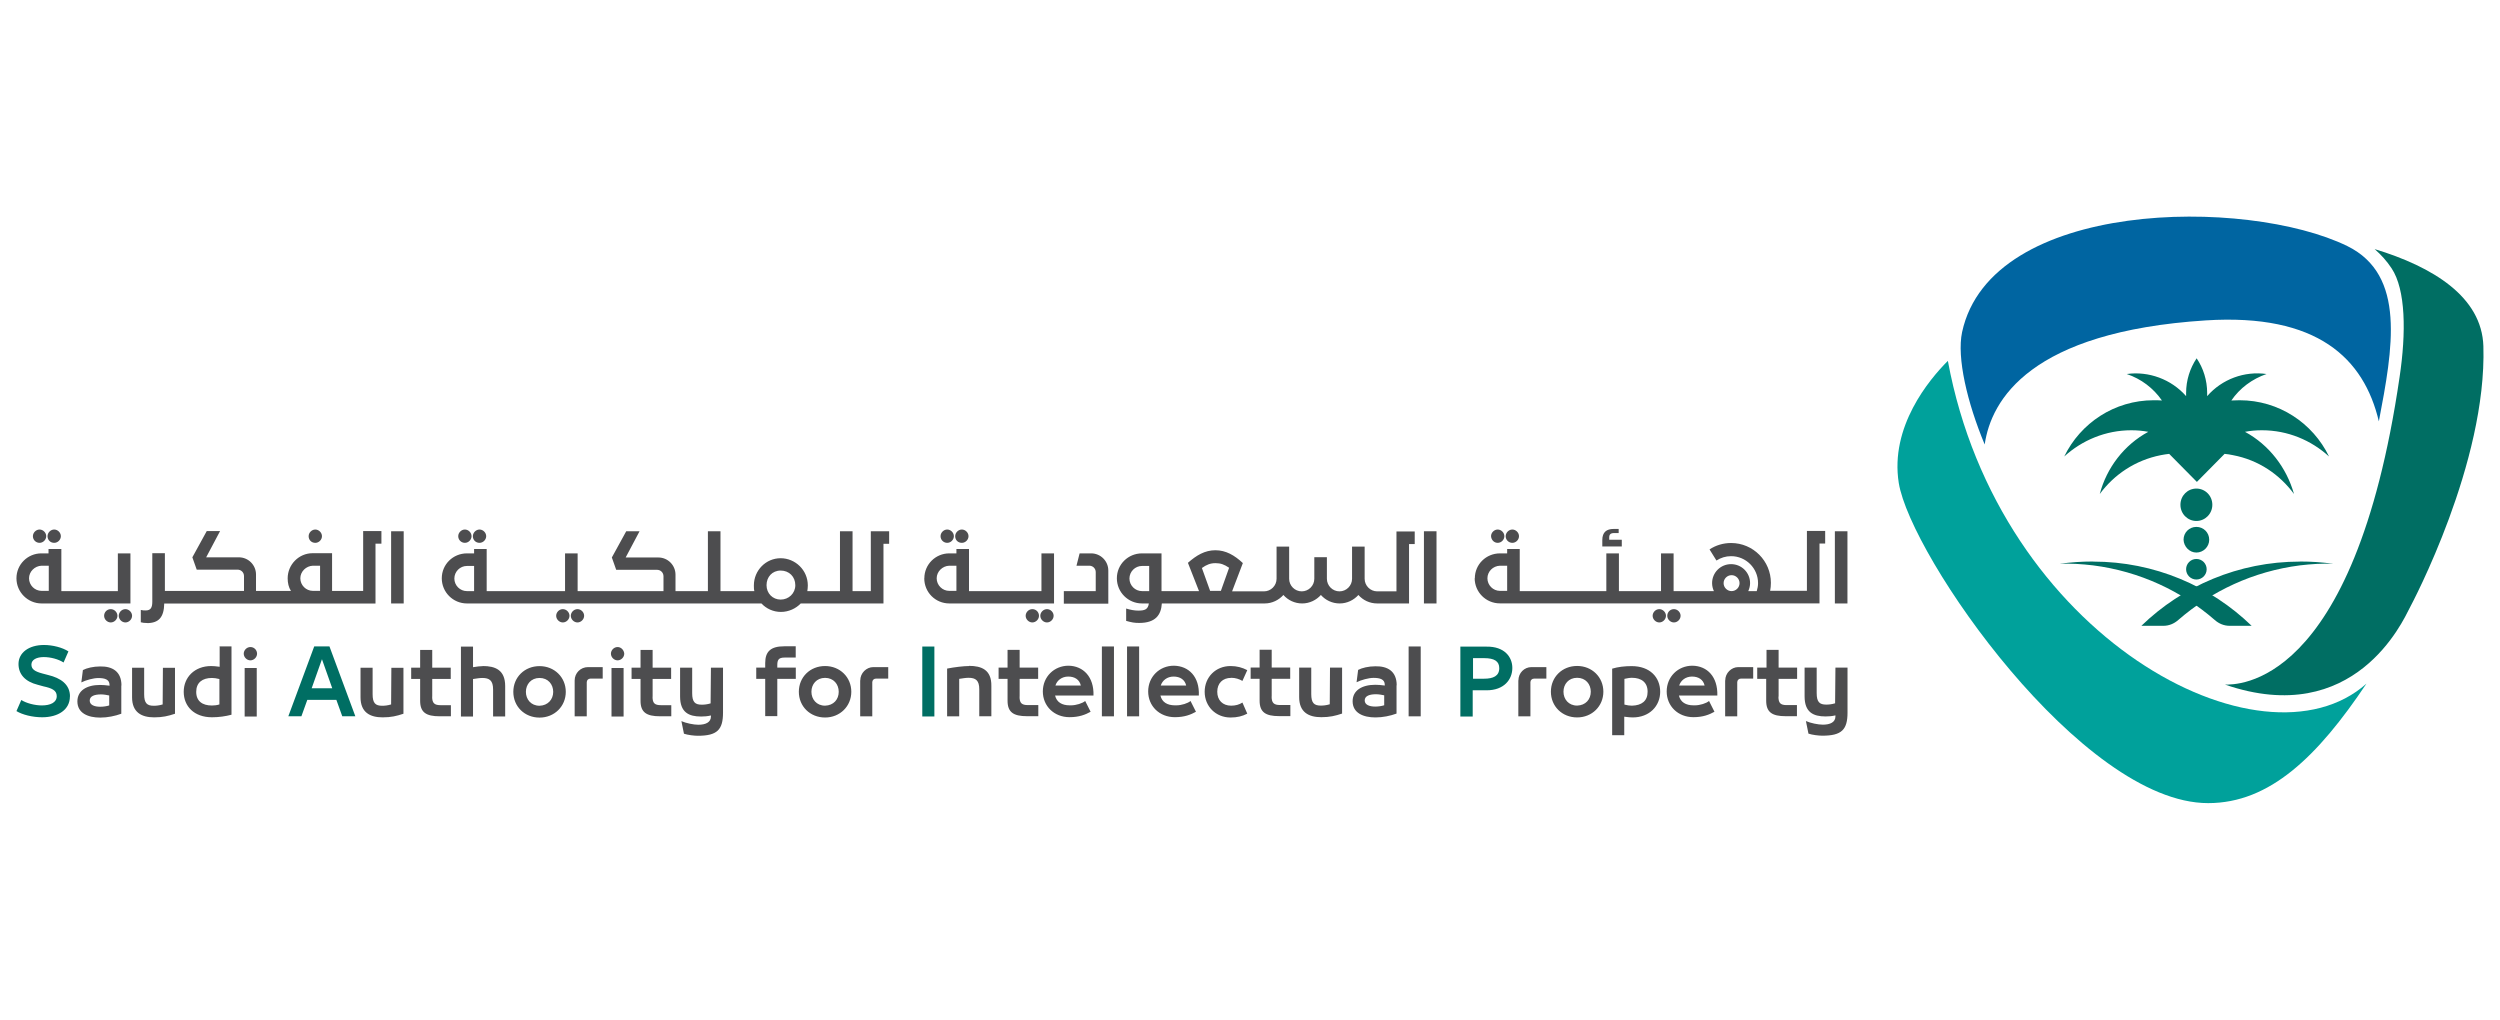
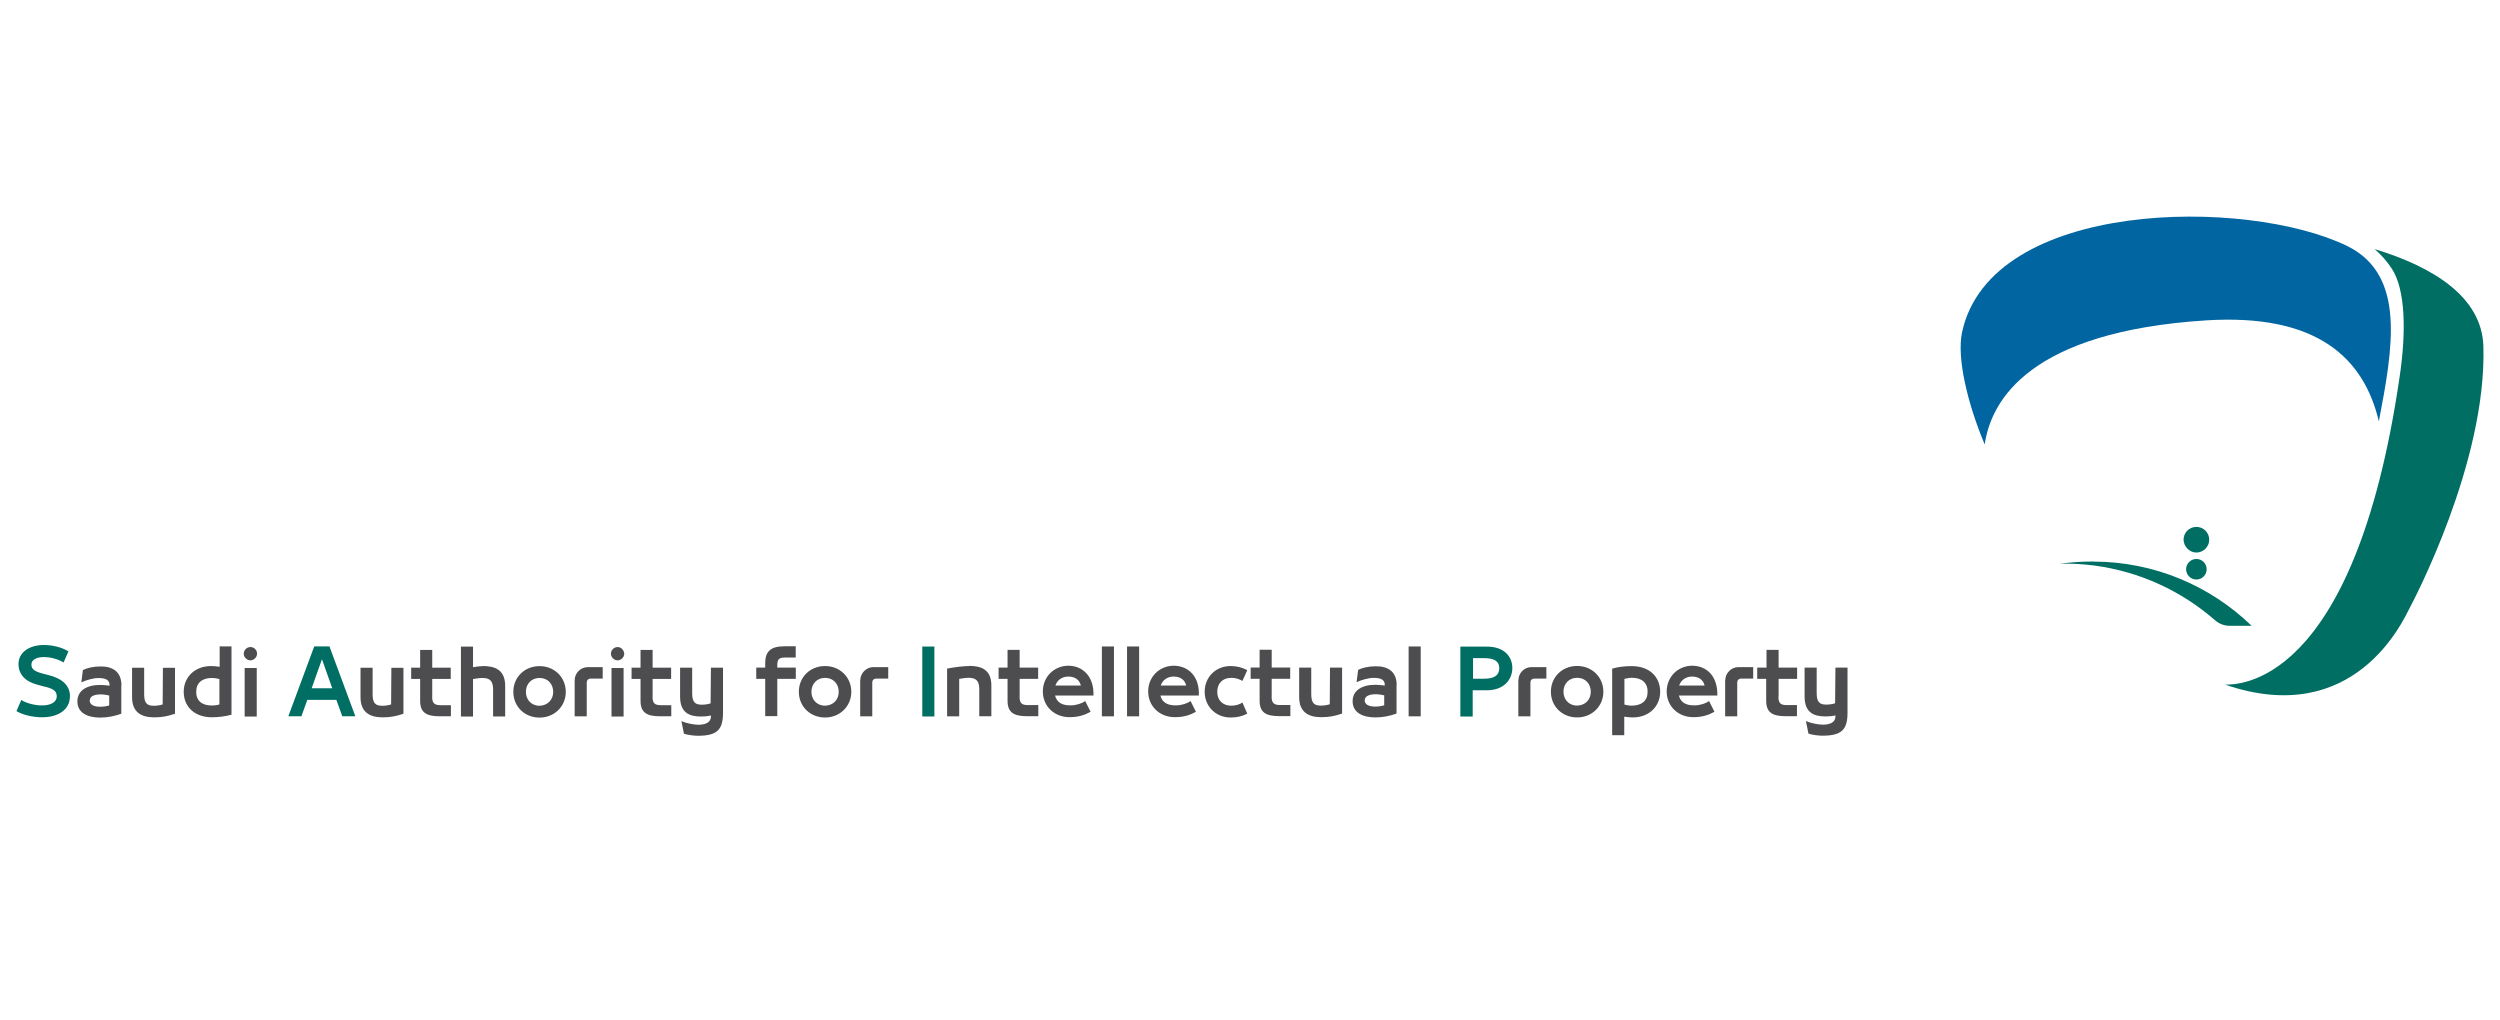
<svg xmlns="http://www.w3.org/2000/svg" id="Layer_1" data-name="Layer 1" viewBox="0 0 304 124">
  <defs>
    <style>
      .cls-1 {
        fill: #4d4d4f;
      }

      .cls-1, .cls-2, .cls-3, .cls-4 {
        stroke-width: 0px;
      }

      .cls-2 {
        fill: #00a19b;
      }

      .cls-3 {
        fill: #0065a1;
      }

      .cls-4 {
        fill: #006e63;
      }
    </style>
  </defs>
-   <path class="cls-1" d="m47.56,73.38h1.53v-8.78h-1.53v8.78Zm58.34-8.78h2.22v1.53h-.69v7.25h-10.06c-.59.62-1.47,1.03-2.41,1.03s-1.78-.4-2.37-1.03h-35.81c-1.69,0-3.06-1.37-3.06-3.06s1.37-3.03,3.06-3.03h.87v-.53h1.53v5.12h9.53v-4.59h1.53v4.59h10.44v-1.81c0-.44-.35-.78-.78-.78h-4.97l-.53-1.5,1.75-3.19h1.62l-1.69,3.19h3.97c1.16,0,2.09.94,2.09,2.09v2h3.94v-7.28h1.53v7.28h4.12c-.06-.22-.06-.44-.06-.69,0-1.84,1.47-3.31,3.25-3.31s3.31,1.44,3.31,3.31c0,.25-.03.47-.06.69h3.97v-7.28h1.53v7.28h2.22v-7.27h0Zm-48.25,4.22h-.87c-.84,0-1.53.69-1.53,1.53s.69,1.53,1.53,1.53h.87v-3.06Zm39.06,2.34c0-1.03-.75-1.78-1.78-1.78s-1.72.78-1.72,1.78.75,1.75,1.72,1.75,1.78-.75,1.78-1.75Zm15.69-.84c0-1.69,1.37-3.03,3.03-3.03h.87v-.53h1.53v5.12h8.81v-4.59h1.53v6.09h-12.72c-1.72,0-3.06-1.37-3.06-3.06Zm1.5,0c0,.84.69,1.53,1.53,1.53h.87v-3.06h-.87c-.84.03-1.53.72-1.53,1.53Zm59.25,3.06h1.53v-8.78h-1.53v8.78Zm24.03-7.75h-1.5v-.28c0-.35.16-.53.59-.53h.56v-.5h-.62c-.84,0-1.37.38-1.37,1.35v.78h2.37v-.81h-.03Zm-17.84,4.69c0-1.69,1.37-3.03,3.06-3.03h.87v-.53h1.53v5.12h10.53v-4.59h1.53v4.59h5.12v-4.59h1.53v4.59h4.9c-.13-.28-.22-.62-.22-.97,0-1.28,1.03-2.31,2.31-2.31s2.31,1.03,2.31,2.31c0,.35-.09.66-.22.97h1.03c.09-.31.16-.62.16-.97,0-1.81-1.47-3.28-3.28-3.28-.66,0-1.25.19-1.78.53l-.84-1.35c.75-.5,1.66-.78,2.62-.78,2.69,0,4.84,2.19,4.84,4.84,0,.35-.03.66-.09.97h4.47v-7.28h2.22v1.53h-.69v7.28h-38.87c-1.69,0-3.06-1.37-3.06-3.06Zm30.25.59c0,.53.44.97.97.97s.97-.44.97-.97-.44-.97-.97-.97-.97.44-.97.97Zm-28.72-.59c0,.84.69,1.53,1.53,1.53h.87v-3.06h-.87c-.87.03-1.53.72-1.53,1.53Zm42.25-5.72v8.78h1.53v-8.78h-1.53ZM12.66,74.88c0,.44.38.81.81.81s.81-.38.81-.81-.38-.81-.81-.81c-.47,0-.81.38-.81.81Zm2.59-.81c-.44,0-.81.38-.81.81s.38.81.81.81.81-.38.81-.81-.38-.81-.81-.81Zm23.09-8.06c.44,0,.81-.38.81-.81s-.38-.81-.81-.81-.81.38-.81.81c0,.47.35.81.81.81Zm30.1,8.06c-.44,0-.81.38-.81.81s.38.81.81.81.81-.38.81-.81-.38-.81-.81-.81Zm2.59.81c0-.44-.38-.81-.81-.81s-.81.38-.81.81.38.81.81.81.81-.38.81-.81Zm111.09-8.87c.44,0,.81-.38.81-.81s-.38-.81-.81-.81-.81.38-.81.81c.03.47.38.81.81.81Zm1.78,0c.44,0,.81-.38.81-.81s-.38-.81-.81-.81-.81.38-.81.81c0,.47.38.81.81.81Zm-58.37,8.06c-.44,0-.81.38-.81.81s.38.81.81.81.81-.38.81-.81c0-.44-.35-.81-.81-.81Zm2.59.81c0-.44-.38-.81-.81-.81s-.81.38-.81.81.38.81.81.81.81-.38.81-.81Zm73.65-.81c-.44,0-.81.38-.81.81s.38.81.81.81.81-.38.81-.81-.38-.81-.81-.81Zm.97.81c0,.44.38.81.81.81s.81-.38.81-.81-.38-.81-.81-.81c-.47,0-.81.38-.81.81Zm-87.56-8.87c.44,0,.81-.38.81-.81s-.38-.81-.81-.81-.81.38-.81.81c0,.47.38.81.81.81Zm1.78,0c.44,0,.81-.38.81-.81s-.38-.81-.81-.81-.81.38-.81.81c0,.47.34.81.81.81Zm17.81,3.37c0-1.16-.94-2.09-2.09-2.09h-1.4l-.38,1.5h1.56c.44,0,.78.35.78.78v2.31h-3.88v1.53h5.41v-4.03h0Zm-78.24-3.37c.44,0,.81-.38.81-.81s-.38-.81-.81-.81-.81.38-.81.81c0,.47.38.81.81.81Zm1.78,0c.44,0,.81-.38.81-.81s-.38-.81-.81-.81-.81.38-.81.81c0,.47.35.81.81.81Zm-53.5,0c.44,0,.81-.38.81-.81s-.38-.81-.81-.81-.81.38-.81.81c0,.47.38.81.81.81Zm1.78,0c.44,0,.81-.38.81-.81s-.38-.81-.81-.81-.81.38-.81.81c0,.47.35.81.81.81Zm-4.59,4.31c0-1.69,1.37-3.03,3.03-3.03h.87v-.53h1.56v5.12h6.87v-4.59h1.53v6.09H5.06c-1.68,0-3.06-1.37-3.06-3.06Zm1.53,0c0,.84.69,1.53,1.53,1.53h.87v-3.06h-.87c-.84.03-1.53.72-1.53,1.53Zm14.37,5.44c-.28,0-.59-.03-.78-.09v-1.5c.22.06.4.06.59.06.59,0,.81-.31.81-1.06v-5.9h1.53v4.59h9.62v-1.81c0-.44-.35-.78-.78-.78h-4.97l-.53-1.5,1.75-3.19h1.62l-1.69,3.19h3.97c1.16,0,2.09.94,2.09,2.09v2h4.25c-.28-.44-.4-.97-.4-1.53,0-1.69,1.37-3.06,3.03-3.06h2.37v4.59h3.78v-7.28h2.22v1.53h-.72v7.28h-25.69c-.03,1.66-.66,2.38-2.1,2.38Zm18.62-5.44c0,.84.69,1.53,1.53,1.53h.87v-3.06h-.87c-.84.03-1.53.72-1.53,1.53Zm103.19,3.06h-.84c-1.69,0-3.06-1.37-3.06-3.06s1.37-3.03,3.06-3.03h2.37v4.59h4.56l-1.35-3.44c1.03-.91,2.06-1.53,3.34-1.53s2.34.62,3.34,1.56l-1.31,3.44h3.88c.84,0,1.53-.69,1.53-1.53v-3.91h1.53v3.91c0,.84.69,1.53,1.53,1.53s1.53-.69,1.53-1.53v-2.62h1.53v2.62c0,.84.69,1.53,1.53,1.53s1.53-.69,1.53-1.53v-3.91h1.53v3.91c0,.84.69,1.53,1.53,1.53h2.34v-7.28h2.22v1.53h-.69v7.22h-3.88c-.91,0-1.72-.4-2.28-1.03-.56.62-1.37,1.03-2.28,1.03s-1.72-.4-2.28-1.03c-.56.62-1.37,1.03-2.28,1.03s-1.72-.4-2.28-1.03c-.56.62-1.37,1.03-2.28,1.03h-12.5c-.09,1.44-.81,2.37-2.75,2.37-.59,0-.91-.06-1.59-.25v-1.5c.53.16,1,.25,1.47.25.76,0,1.19-.12,1.29-.87Zm6.44-4.31l1,2.78h1.31l1-2.81c-.59-.4-1.03-.56-1.66-.56-.62,0-1.09.19-1.65.59Zm-6.41,2.81v-3.06h-.87c-.84,0-1.53.69-1.53,1.53s.69,1.53,1.53,1.53h.87Z" />
  <path class="cls-1" d="m14.75,83.35v3.44c-.75.28-1.69.47-2.56.47-1.47,0-2.78-.53-2.78-1.97,0-1.31,1.13-2,2.75-2,.31,0,.72.03,1.16.09v-.09c0-.66-.56-.84-1.37-.84-.59,0-1.5.25-2.06.53l.19-1.5c.47-.25,1.28-.44,2.09-.44,1.47-.03,2.6.59,2.6,2.32Zm-1.47,1.22c-.28-.06-.66-.13-1-.13-.75,0-1.37.19-1.37.75,0,.53.56.75,1.28.75.38,0,.78-.06,1.09-.16v-1.22Zm6.5,1.09c-.44.13-.78.16-1.09.16-.81,0-1.16-.31-1.16-1.4v-3.22h-1.47v3.59c0,1.84,1.16,2.44,2.69,2.44,1.03,0,1.69-.16,2.53-.44v-5.59h-1.47l-.03,4.47h0Zm6.9-7.06h1.47v8.31c-.72.19-1.53.31-2.37.31-2.19,0-3.44-1.35-3.44-3.1s1.31-3.13,3.34-3.13c.25,0,.62.03,1.03.09v-2.5h-.03Zm0,3.97c-.35-.09-.66-.13-.91-.13-1.16,0-1.91.56-1.91,1.69s.75,1.66,1.91,1.66c.28,0,.59-.03.91-.13v-3.09Zm3.07,4.56h1.47v-5.9h-1.47v5.9Zm17.81-1.47c-.44.13-.78.16-1.09.16-.81,0-1.16-.31-1.16-1.4v-3.22h-1.47v3.59c0,1.84,1.16,2.44,2.69,2.44,1.03,0,1.69-.16,2.53-.44v-5.59h-1.47l-.03,4.47h0Zm5-.94v-2.16h2.25v-1.37h-2.25v-2.16h-1.47v2.16h-1.09v1.37h1.09v2.66c0,1.4.72,1.88,2.37,1.88h1.37v-1.35h-1.25c-.75,0-1.03-.25-1.03-1.03Zm6.15-3.72c-.31,0-.75.06-1.19.13v-2.5h-1.47v8.5h1.47v-4.56c.4-.06.81-.13,1.13-.13.87,0,1.31.31,1.31,1.4v3.28h1.47v-3.69c0-1.97-1.21-2.44-2.72-2.44Zm10.09,3.13c0,1.75-1.37,3.13-3.19,3.13s-3.19-1.35-3.19-3.13,1.37-3.13,3.19-3.13,3.19,1.37,3.19,3.13Zm-1.53,0c0-.91-.62-1.69-1.66-1.69s-1.66.78-1.66,1.69.62,1.69,1.66,1.69c1-.03,1.66-.75,1.66-1.69Zm7.09,3h1.47v-5.9h-1.47v5.9Zm5-2.41v-2.16h2.25v-1.37h-2.25v-2.16h-1.47v2.16h-1.09v1.37h1.09v2.66c0,1.4.72,1.88,2.37,1.88h1.37v-1.35h-1.25c-.78,0-1.03-.25-1.03-1.03Zm7.06.81c-.44.13-.78.16-1.09.16-.81,0-1.16-.31-1.16-1.4v-3.1h-1.47v3.5c0,1.94,1.06,2.44,2.56,2.44.38,0,.78-.03,1.19-.13v.13c0,.69-.62,1-1.53,1-.56,0-1.5-.19-2.06-.44l.31,1.53c.47.16,1.25.25,1.69.25,2.34,0,3.06-.72,3.06-2.81v-5.47h-1.47l-.04,4.35h0Zm6.63-4.91v.56h-1.09v1.37h1.09v4.53h1.47v-4.53h2.25v-1.37h-2.25v-.28c0-.62.13-.94.87-.94h1.37v-1.37h-1.4c-1.62,0-2.31.62-2.31,2.03Zm10.47,3.5c0,1.75-1.37,3.13-3.19,3.13s-3.19-1.35-3.19-3.13,1.37-3.13,3.19-3.13,3.19,1.37,3.19,3.13Zm-1.53,0c0-.91-.62-1.69-1.66-1.69s-1.66.78-1.66,1.69.62,1.69,1.66,1.69c1.03-.03,1.66-.75,1.66-1.69Zm15.84-3.13c-.62,0-1.75.13-2.66.31v5.81h1.47v-4.56c.4-.06.81-.13,1.13-.13.87,0,1.31.31,1.31,1.4v3.28h1.47v-3.69c.03-1.97-1.21-2.44-2.72-2.44Zm6.16,3.72v-2.16h2.25v-1.37h-2.25v-2.16h-1.47v2.16h-1.09v1.37h1.09v2.66c0,1.4.72,1.88,2.37,1.88h1.37v-1.35h-1.25c-.78,0-1.03-.25-1.03-1.03Zm8.97-.13h-4.66c.19.81.84,1.19,1.78,1.19h.16c.62,0,1.4-.25,1.72-.53l.66,1.31c-.62.35-1.4.66-2.56.66-1.88,0-3.25-1.35-3.25-3.13s1.37-3.13,3.13-3.13c1.78.03,3.1,1.35,3.03,3.62Zm-1.53-1.22c-.16-.72-.75-1.09-1.53-1.09s-1.37.47-1.56,1.09h3.09Zm2.56,3.75h1.47v-8.5h-1.47v8.5Zm3.06,0h1.47v-8.5h-1.47v8.5Zm8.72-2.53h-4.66c.19.81.84,1.19,1.78,1.19h.16c.62,0,1.4-.25,1.72-.53l.66,1.31c-.62.35-1.4.66-2.56.66-1.88,0-3.25-1.35-3.25-3.13s1.37-3.13,3.13-3.13c1.81.03,3.13,1.35,3.03,3.62Zm-1.53-1.22c-.16-.72-.75-1.09-1.53-1.09s-1.37.47-1.56,1.09h3.09Zm5.47-.94c.53,0,1,.16,1.37.38l.59-1.31c-.59-.31-1.25-.5-2.03-.5-1.81,0-3.15,1.35-3.15,3.13s1.35,3.13,3.15,3.13c.81,0,1.44-.16,2.03-.47l-.59-1.35c-.38.25-.84.38-1.37.38-1.03,0-1.69-.66-1.69-1.69s.65-1.69,1.69-1.69Zm4.93,2.28v-2.16h2.25v-1.37h-2.25v-2.16h-1.47v2.16h-1.09v1.37h1.09v2.66c0,1.4.72,1.88,2.37,1.88h1.37v-1.35h-1.25c-.75,0-1.03-.25-1.03-1.03Zm7.06.94c-.44.13-.78.16-1.09.16-.81,0-1.16-.31-1.16-1.4v-3.22h-1.47v3.59c0,1.84,1.16,2.44,2.69,2.44,1.03,0,1.69-.16,2.53-.44v-5.59h-1.47l-.03,4.47h0Zm8.12-2.31v3.44c-.75.28-1.69.47-2.56.47-1.47,0-2.78-.53-2.78-1.97,0-1.31,1.13-2,2.75-2,.31,0,.72.03,1.16.09v-.09c0-.66-.56-.84-1.37-.84-.59,0-1.5.25-2.06.53l.19-1.5c.47-.25,1.28-.44,2.09-.44,1.48-.03,2.6.59,2.6,2.32Zm-1.5,1.22c-.28-.06-.66-.13-1-.13-.75,0-1.37.19-1.37.75,0,.53.56.75,1.28.75.38,0,.78-.06,1.09-.16v-1.22h0Zm2.97,2.56h1.47v-8.5h-1.47v8.5Zm23.68-3c0,1.75-1.37,3.13-3.19,3.13s-3.19-1.35-3.19-3.13,1.37-3.13,3.19-3.13,3.19,1.37,3.19,3.13Zm-1.53,0c0-.91-.62-1.69-1.66-1.69s-1.66.78-1.66,1.69.62,1.69,1.66,1.69c1.03-.03,1.66-.75,1.66-1.69Zm8.44,0c0,1.75-1.31,3.13-3.34,3.13-.25,0-.59-.03-1.03-.09v2.25h-1.47v-8.09c.72-.22,1.53-.31,2.37-.31,2.22,0,3.47,1.35,3.47,3.13Zm-1.53,0c0-1.13-.75-1.69-1.91-1.69-.28,0-.59.06-.91.13v3.13c.35.09.66.13.91.13,1.19-.03,1.91-.57,1.91-1.69Zm8.47.47h-4.66c.19.81.84,1.19,1.78,1.19h.16c.62,0,1.4-.25,1.72-.53l.66,1.31c-.62.35-1.4.66-2.56.66-1.88,0-3.25-1.35-3.25-3.13s1.37-3.13,3.13-3.13c1.81.03,3.09,1.35,3.03,3.62Zm-1.54-1.22c-.16-.72-.75-1.09-1.53-1.09s-1.37.47-1.56,1.09h3.09Zm9,1.35v-2.16h2.25v-1.37h-2.25v-2.16h-1.47v2.16h-1.13v1.37h1.09v2.66c0,1.4.72,1.88,2.37,1.88h1.37v-1.35h-1.25c-.75,0-1-.25-1-1.03Zm6.88.81c-.44.13-.78.16-1.09.16-.81,0-1.16-.31-1.16-1.4v-3.1h-1.47v3.5c0,1.94,1.06,2.44,2.56,2.44.38,0,.78-.03,1.19-.13v.13c0,.69-.62,1-1.53,1-.56,0-1.5-.19-2.06-.44l.31,1.53c.47.16,1.25.25,1.69.25,2.34,0,3.06-.72,3.06-2.81v-5.47h-1.47l-.04,4.35h0Zm-118.56-2.78v4.37h1.47v-4.15c0-.25.19-.44.44-.44h1.5v-1.4h-1.81c-.84,0-1.59.72-1.59,1.62Zm-34.72,0v4.37h1.47v-4.15c0-.25.19-.44.44-.44h1.5v-1.4h-1.78c-.91,0-1.63.72-1.63,1.62Zm114.75,0v4.37h1.47v-4.15c0-.25.19-.44.44-.44h1.5v-1.4h-1.81c-.88,0-1.59.72-1.59,1.62Zm25.15,0v4.37h1.47v-4.15c0-.25.19-.44.44-.44h1.5v-1.4h-1.81c-.84,0-1.59.72-1.59,1.62Zm-179.33-4.06c-.44,0-.81.38-.81.81s.38.81.81.81.81-.38.81-.81c0-.44-.35-.81-.81-.81Zm44.65,0c-.44,0-.81.38-.81.81s.38.81.81.81.81-.38.81-.81c-.03-.44-.38-.81-.81-.81Z" />
  <path class="cls-4" d="m8.5,84.69c0,1.62-1.44,2.53-3.37,2.53-1.19,0-2.41-.31-3.13-.75l.59-1.35c.59.38,1.62.66,2.5.66,1.03,0,1.81-.35,1.81-1.13,0-.72-.62-.97-1.62-1.19l-.69-.19c-1.53-.38-2.34-1.28-2.34-2.53,0-1.37,1.25-2.31,3.1-2.31,1.06,0,2.25.31,2.97.78l-.59,1.35c-.62-.4-1.56-.66-2.41-.66s-1.5.31-1.5.91c0,.56.4.84,1.35,1.09l.72.19c1.44.35,2.62,1.1,2.62,2.6Zm31.56-6.09l3.15,8.5h-1.59l-.72-2h-3.53l-.72,2h-1.59l3.15-8.5h1.84Zm.34,5.09l-1.25-3.53-1.25,3.53h2.5Zm143.5-2.47c0,1.4-1,2.72-3.13,2.72h-1.69v3.19h-1.5v-8.5h3.19c2.16-.03,3.13,1.25,3.13,2.59Zm-1.59.03c0-.84-.59-1.22-1.84-1.22h-1.35v2.5h1.35c1.09,0,1.84-.32,1.84-1.28Zm-70.16,5.87h1.47v-8.5h-1.47v8.5Z" />
  <path class="cls-3" d="m289.27,51.23c1.69-8.84,3.34-17.78-3.84-21.31-12.22-5.97-43.34-5.72-46.84,10.47-.66,3.1.62,8.56,2.75,13.66.78-5.44,5.56-13.72,26.87-15.09,13.62-.87,19.25,4.63,21.06,12.28Z" />
  <path class="cls-4" d="m301.98,42.1c-.19-6.03-6.16-9.66-13.22-11.81.78.69,1.47,1.44,2.06,2.34,1.72,2.59,1.78,7.81.97,13.22-5.56,38.12-20,37.37-21.22,37.4,15.75,5.41,21.66-7.81,22.41-9.25.4-.75,9.43-17.75,9-31.9Z" />
-   <path class="cls-4" d="m272.99,52.51c.66-.13,1.35-.19,2.06-.19,3.15,0,6,1.22,8.16,3.19-1.97-4.06-6.09-6.84-10.88-6.84-.35,0-.69.03-1,.03,1.03-1.5,2.53-2.62,4.28-3.22-2.69-.38-5.41.62-7.22,2.69v-.38c0-1.56-.47-3.03-1.28-4.22-.81,1.22-1.28,2.66-1.28,4.22v.38c-1.81-2.06-4.56-3.06-7.22-2.69,1.75.59,3.25,1.72,4.28,3.22-.35-.03-.66-.03-1-.03-4.78,0-8.91,2.78-10.88,6.84,2.16-1.97,5.03-3.19,8.16-3.19.69,0,1.37.06,2.06.19-2.94,1.59-5.06,4.37-5.9,7.56,1.75-2.37,4.31-4.1,7.41-4.72.35-.06.69-.13,1.03-.16l3.37,3.41,3.37-3.41c.35.03.69.09,1.03.16,3.1.59,5.66,2.34,7.41,4.72-.9-3.19-3.02-5.97-5.96-7.56Z" />
-   <path class="cls-4" d="m267.08,67.19c.84,0,1.56-.69,1.56-1.56s-.69-1.56-1.56-1.56-1.56.69-1.56,1.56c.03.84.72,1.56,1.56,1.56Z" />
+   <path class="cls-4" d="m267.08,67.19c.84,0,1.56-.69,1.56-1.56s-.69-1.56-1.56-1.56-1.56.69-1.56,1.56c.03.84.72,1.56,1.56,1.56" />
  <path class="cls-4" d="m267.08,70.47c.69,0,1.25-.56,1.25-1.25s-.56-1.25-1.25-1.25-1.25.56-1.25,1.25.56,1.25,1.25,1.25Z" />
-   <path class="cls-4" d="m267.08,63.35c1.06,0,1.94-.87,1.94-1.97s-.87-1.97-1.94-1.97-1.94.87-1.94,1.97.87,1.97,1.94,1.97Z" />
-   <path class="cls-4" d="m279.67,68.29c-7.47,0-14.28,2.97-19.28,7.81h2.66c.69,0,1.31-.25,1.84-.72,4.03-3.5,9.09-5.9,14.78-6.63,1.37-.16,2.72-.25,4.06-.19-1.31-.19-2.69-.28-4.06-.28Z" />
  <path class="cls-4" d="m254.52,68.29c7.47,0,14.28,2.97,19.28,7.81h-2.66c-.69,0-1.31-.25-1.84-.72-4.03-3.5-9.09-5.9-14.78-6.63-1.37-.16-2.72-.25-4.06-.19,1.31-.19,2.66-.28,4.06-.28Z" />
-   <path class="cls-2" d="m236.86,43.88c-2.28,2.28-7.06,8-5.97,14.85,1.44,8.91,22.25,38.93,37.62,38.93,7.5,0,13.31-5.66,19.25-14.53-12.69,11.31-44.69-5.66-50.9-39.25Z" />
</svg>